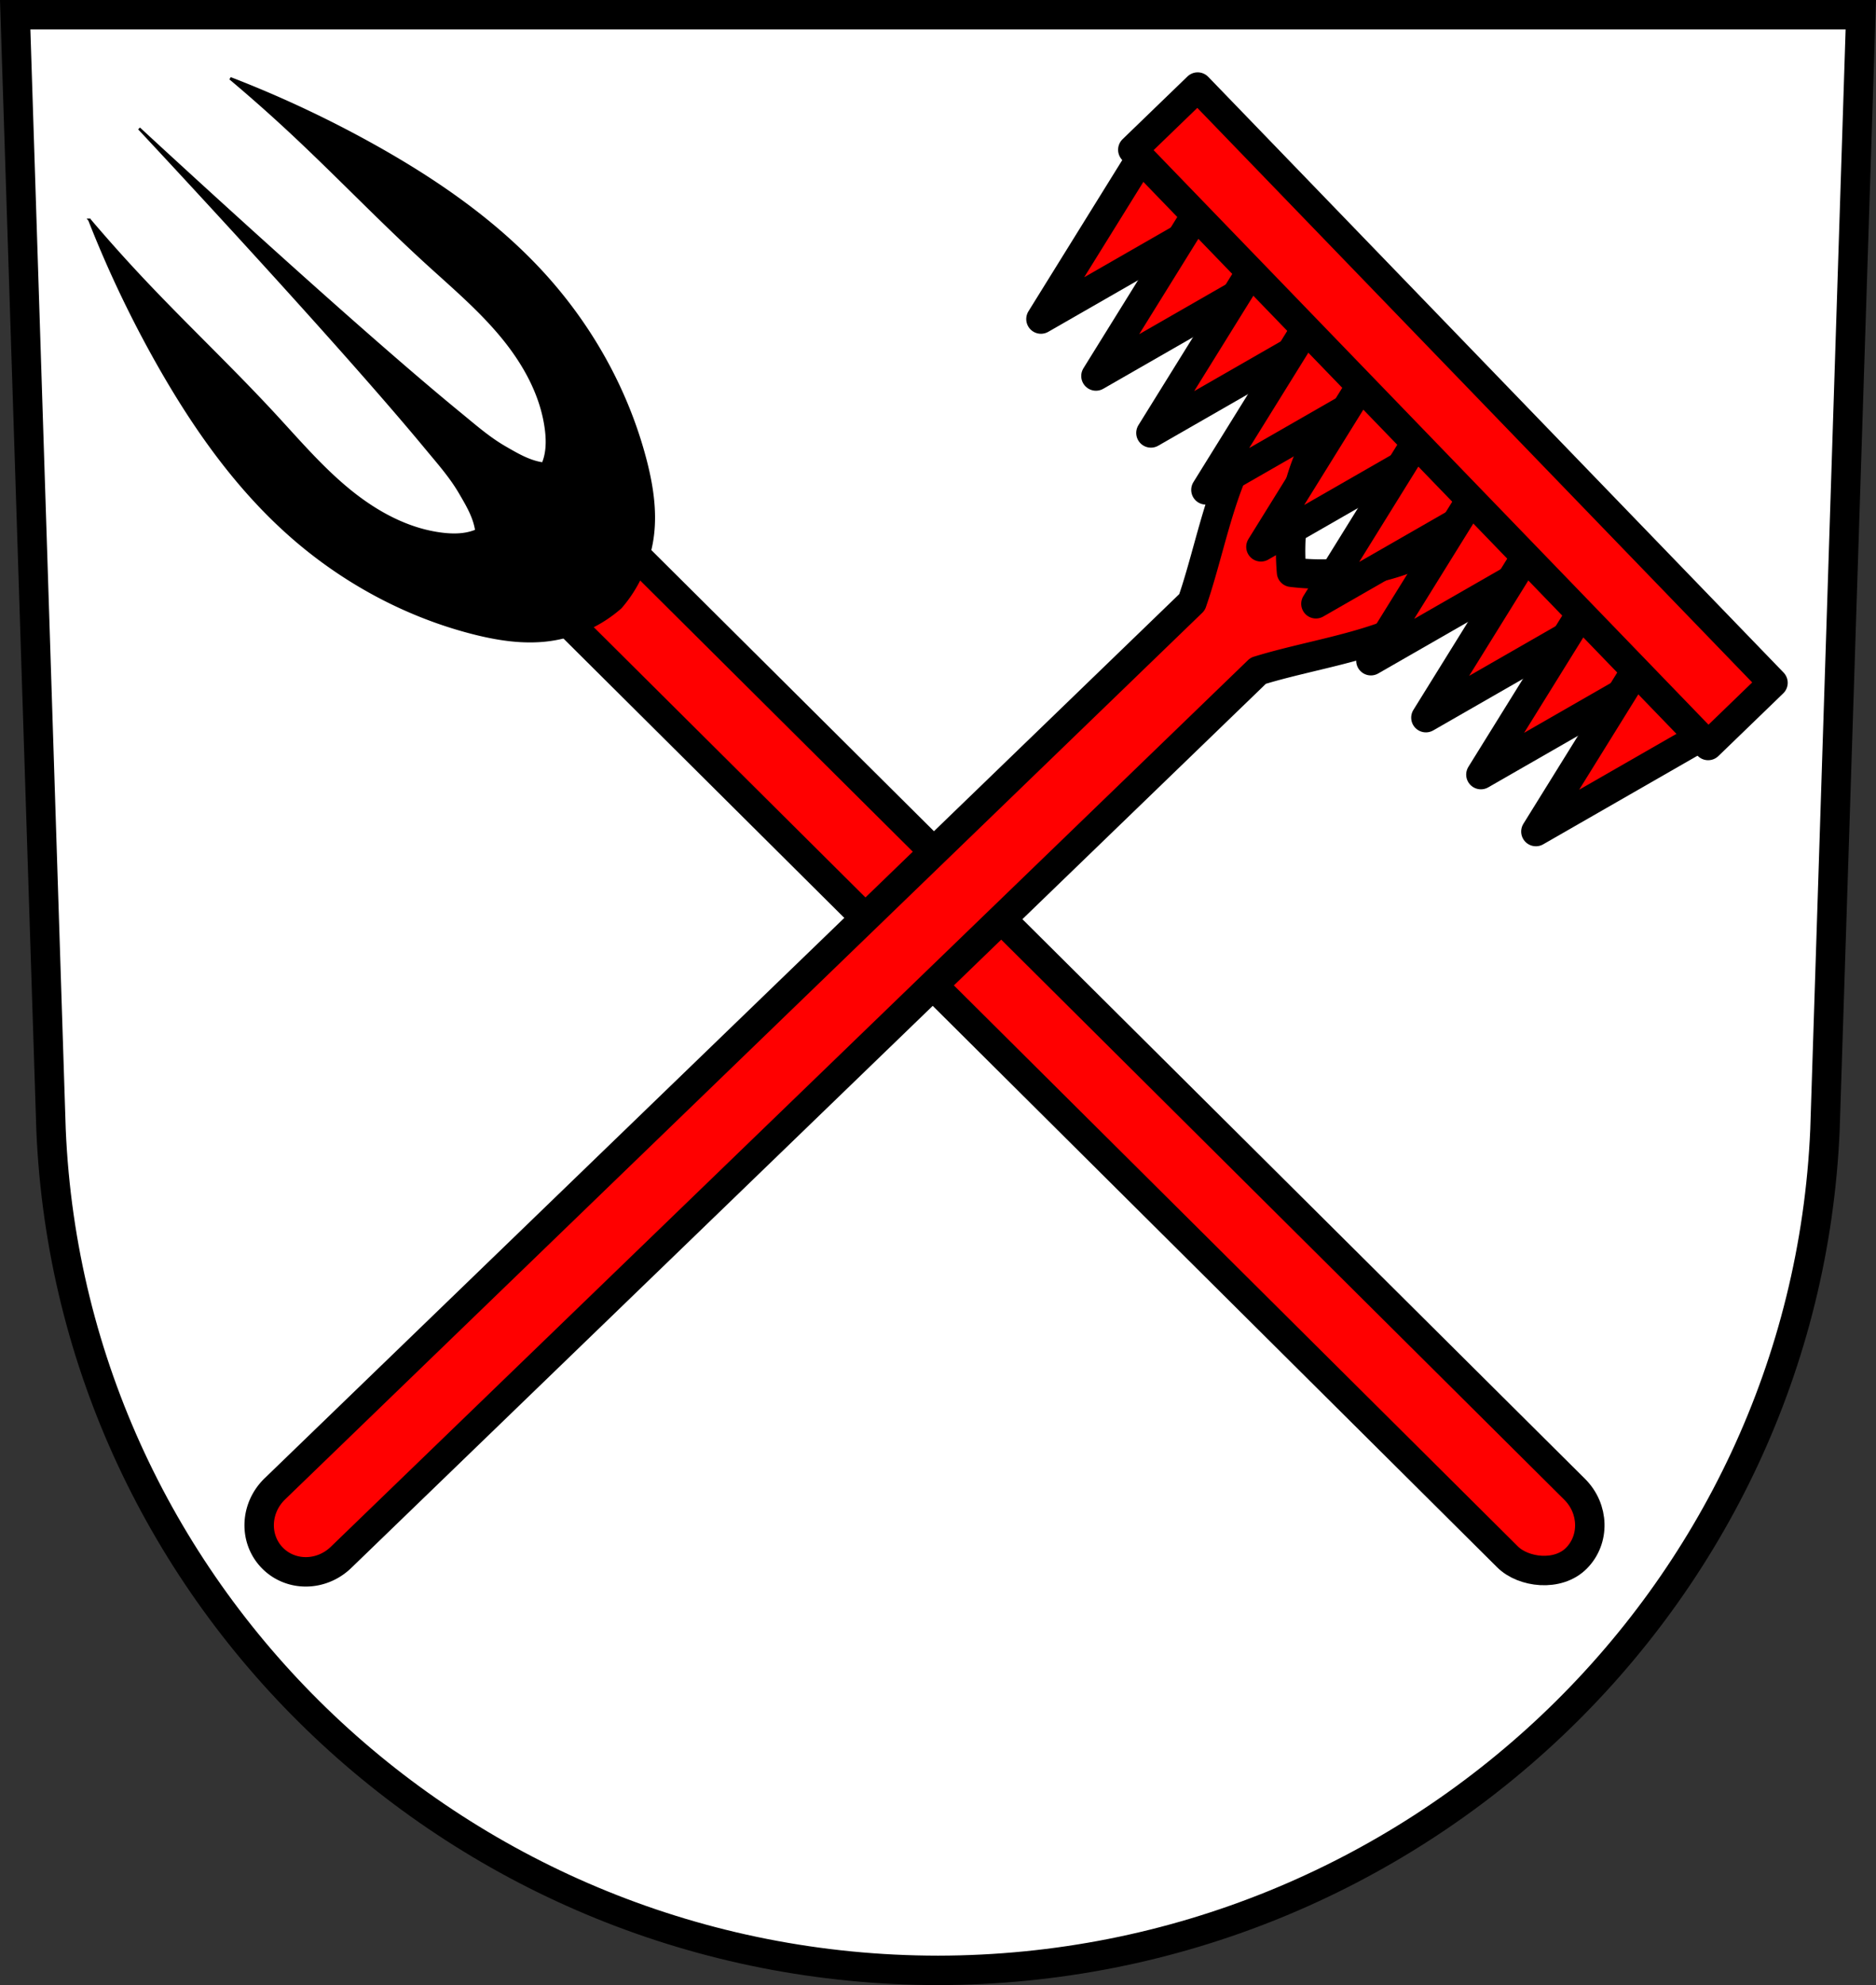
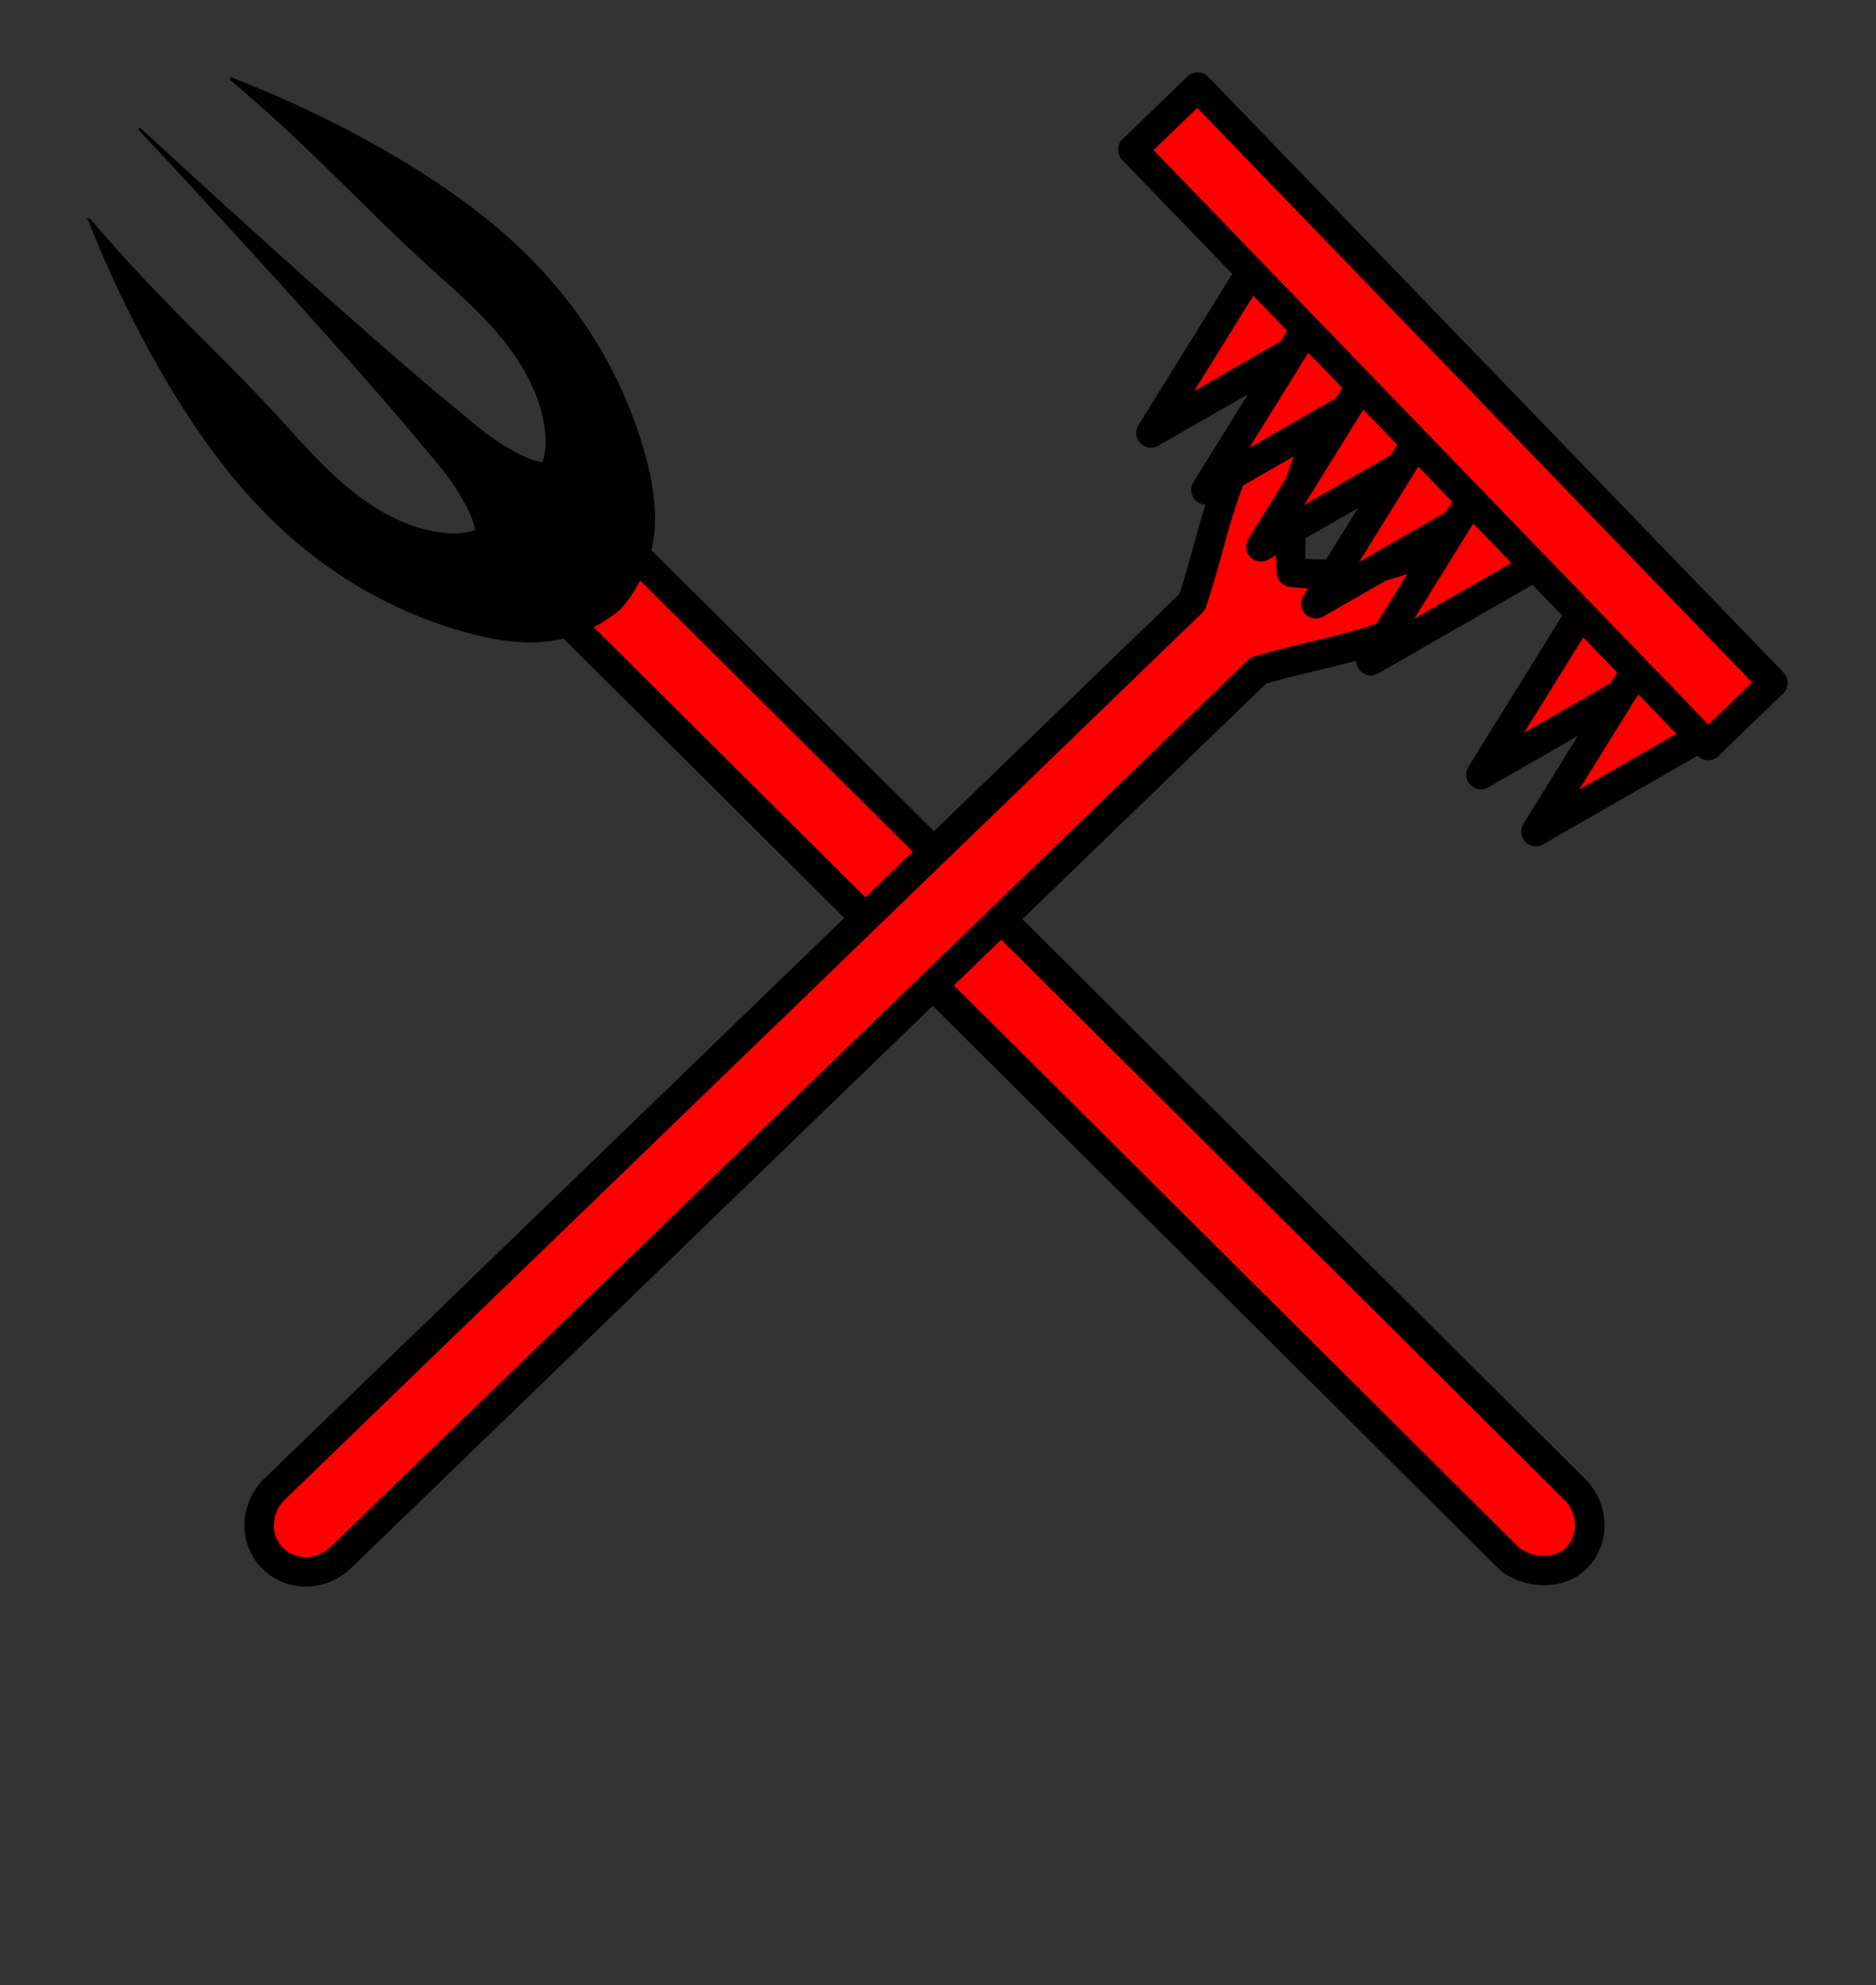
<svg xmlns="http://www.w3.org/2000/svg" width="701.33" height="741.77" viewBox="0 0 701.334 741.769">
  <rect x="0" y="0" width="701.334" height="741.769" fill="#333333" stroke="none" />
  <g stroke="#000">
-     <path d="m5.68 5.502 13.398 416.62c7.415 175.25 153.92 314.05 331.59 314.14 177.51-.215 324.07-139.06 331.59-314.14l13.398-416.62h-344.98z" fill="#fff" fill-rule="evenodd" stroke-width="11" />
    <g transform="rotate(-45.165 1159.917 2502.248)">
      <rect width="35.603" height="529.94" x="2101.36" y="213.96" rx="17.802" ry="18.615" fill="red" stroke-linejoin="round" stroke-linecap="round" stroke-width="11" />
      <path d="M2119.16-13.348s-3.806 106.6-8.973 159.66c-.679 6.972-1.097 14.04-2.892 20.814-1.33 5.02-2.646 10.32-5.781 14.455-3.983-1.604-7.179-4.716-9.828-8.096-8.08-10.309-11.828-23.449-13.08-36.486-1.254-13.04-.195-26.17.361-39.25 1.01-23.688.361-47.42 1.156-71.12.33-9.842.908-19.674 1.734-29.486a421.816 421.816 0 0 0-20.236 56.66c-7.176 25.771-11.905 52.5-10.406 79.21 1.455 25.933 8.883 51.572 21.971 74.01 4.93 8.451 10.762 16.565 18.502 22.549 7.862 6.078 17.559 9.748 27.475 10.398 9.916-.65 19.613-4.32 27.475-10.398 7.74-5.984 13.572-14.1 18.502-22.549 13.09-22.436 20.515-48.07 21.971-74.01 1.499-26.709-3.231-53.44-10.406-79.21a421.264 421.264 0 0 0-20.236-56.66 585.405 585.405 0 0 1 1.734 29.486c.795 23.696.15 47.43 1.156 71.12.556 13.09 1.615 26.22.361 39.25-1.254 13.04-5 26.18-13.08 36.486-2.649 3.38-5.845 6.492-9.828 8.096-3.135-4.136-4.451-9.439-5.781-14.455-1.796-6.771-2.212-13.843-2.891-20.814-5.166-53.05-8.975-159.66-8.975-159.66z" fill-rule="evenodd" />
    </g>
    <g fill="red" stroke-linejoin="round" stroke-width="11">
      <path d="m521.697 130.93-12.22-10.483a123.162 123.162 0 0 0-24.064 19.066c-9.837 10.039-17.94 21.8-23.618 34.662-6.52 14.774-9.769 30.742-14.605 46.15-.495 1.574-1.024 3.137-1.552 4.7L102.76 556.327c-7.416 7.166-7.869 18.645-1.016 25.737 6.853 7.093 18.34 7.033 25.756-.133L470.378 250.63c1.58-.474 3.16-.95 4.75-1.39 15.564-4.305 31.636-7.002 46.624-13.012 13.05-5.232 25.08-12.929 35.451-22.415a122.765 122.765 0 0 0 19.88-23.395l-10.056-12.573c-11.4 15.275-27.707 26.827-45.9 32.512a91.482 91.482 0 0 1-38.293 3.473 91.505 91.505 0 0 1 4.786-38.15c6.304-17.985 18.409-33.89 34.067-44.759z" stroke-linecap="round" />
      <g fill-rule="evenodd">
-         <path d="m433.554 47.683-44.401 71.538 73.02-41.92-14.31-14.809-14.309-14.809z" />
-         <path d="M454.115 68.963 409.714 140.5l73.02-41.918-14.31-14.81-14.31-14.81z" />
        <path d="m474.669 90.235-44.402 71.537 73.021-41.918-14.31-14.81-14.31-14.81z" />
        <path d="m495.23 111.514-44.402 71.538 73.02-41.919-14.309-14.81-14.31-14.809z" />
        <path d="m515.79 132.793-44.4 71.538 73.02-41.918-14.31-14.81-14.31-14.81z" />
        <path d="M536.352 154.073 491.95 225.61l73.02-41.918-14.31-14.81-14.308-14.81z" />
        <path d="m556.906 175.345-44.402 71.538 73.02-41.919-14.31-14.81-14.308-14.809z" />
-         <path d="m577.466 196.624-44.4 71.538 73.02-41.918-14.31-14.81-14.31-14.81z" />
        <path d="m598.027 217.904-44.401 71.537 73.02-41.918-14.31-14.81-14.309-14.81z" />
        <path d="m618.588 239.183-44.401 71.538 73.02-41.919-14.31-14.81-14.309-14.809z" />
      </g>
      <path stroke-linecap="round" d="m447.742 32.534 215.087 222.602-24.248 23.43L423.494 55.963z" />
    </g>
  </g>
</svg>